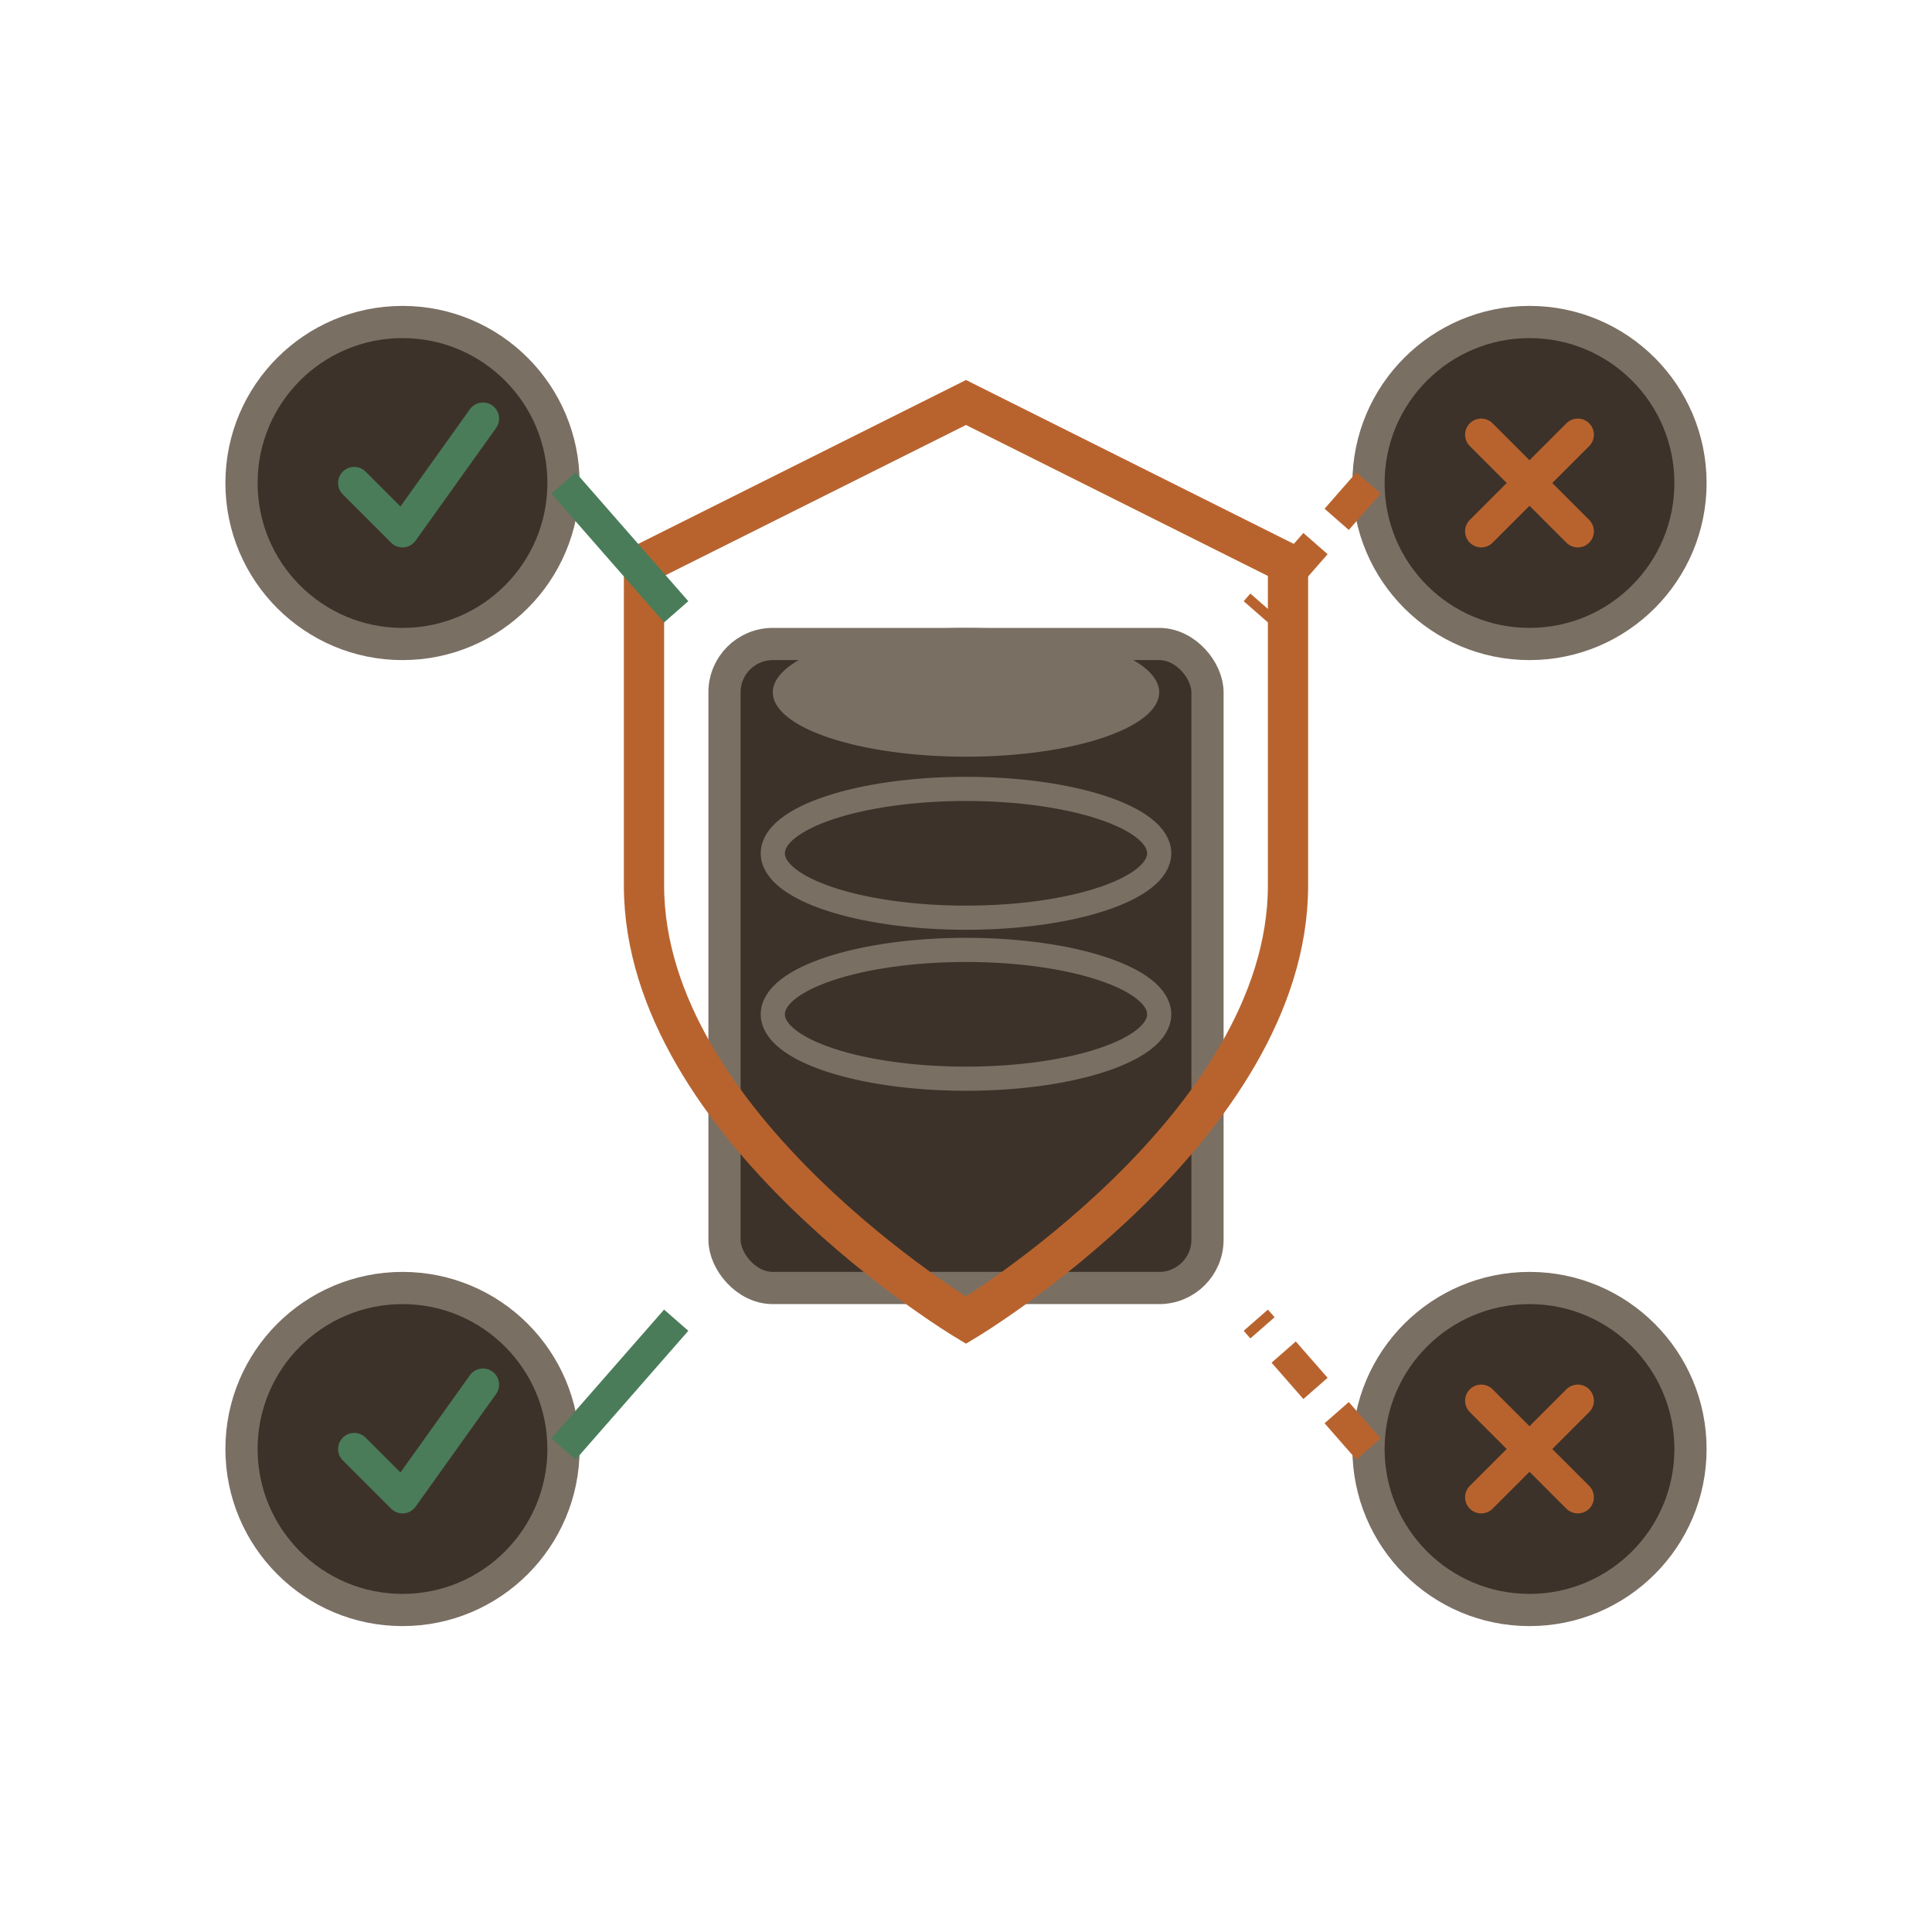
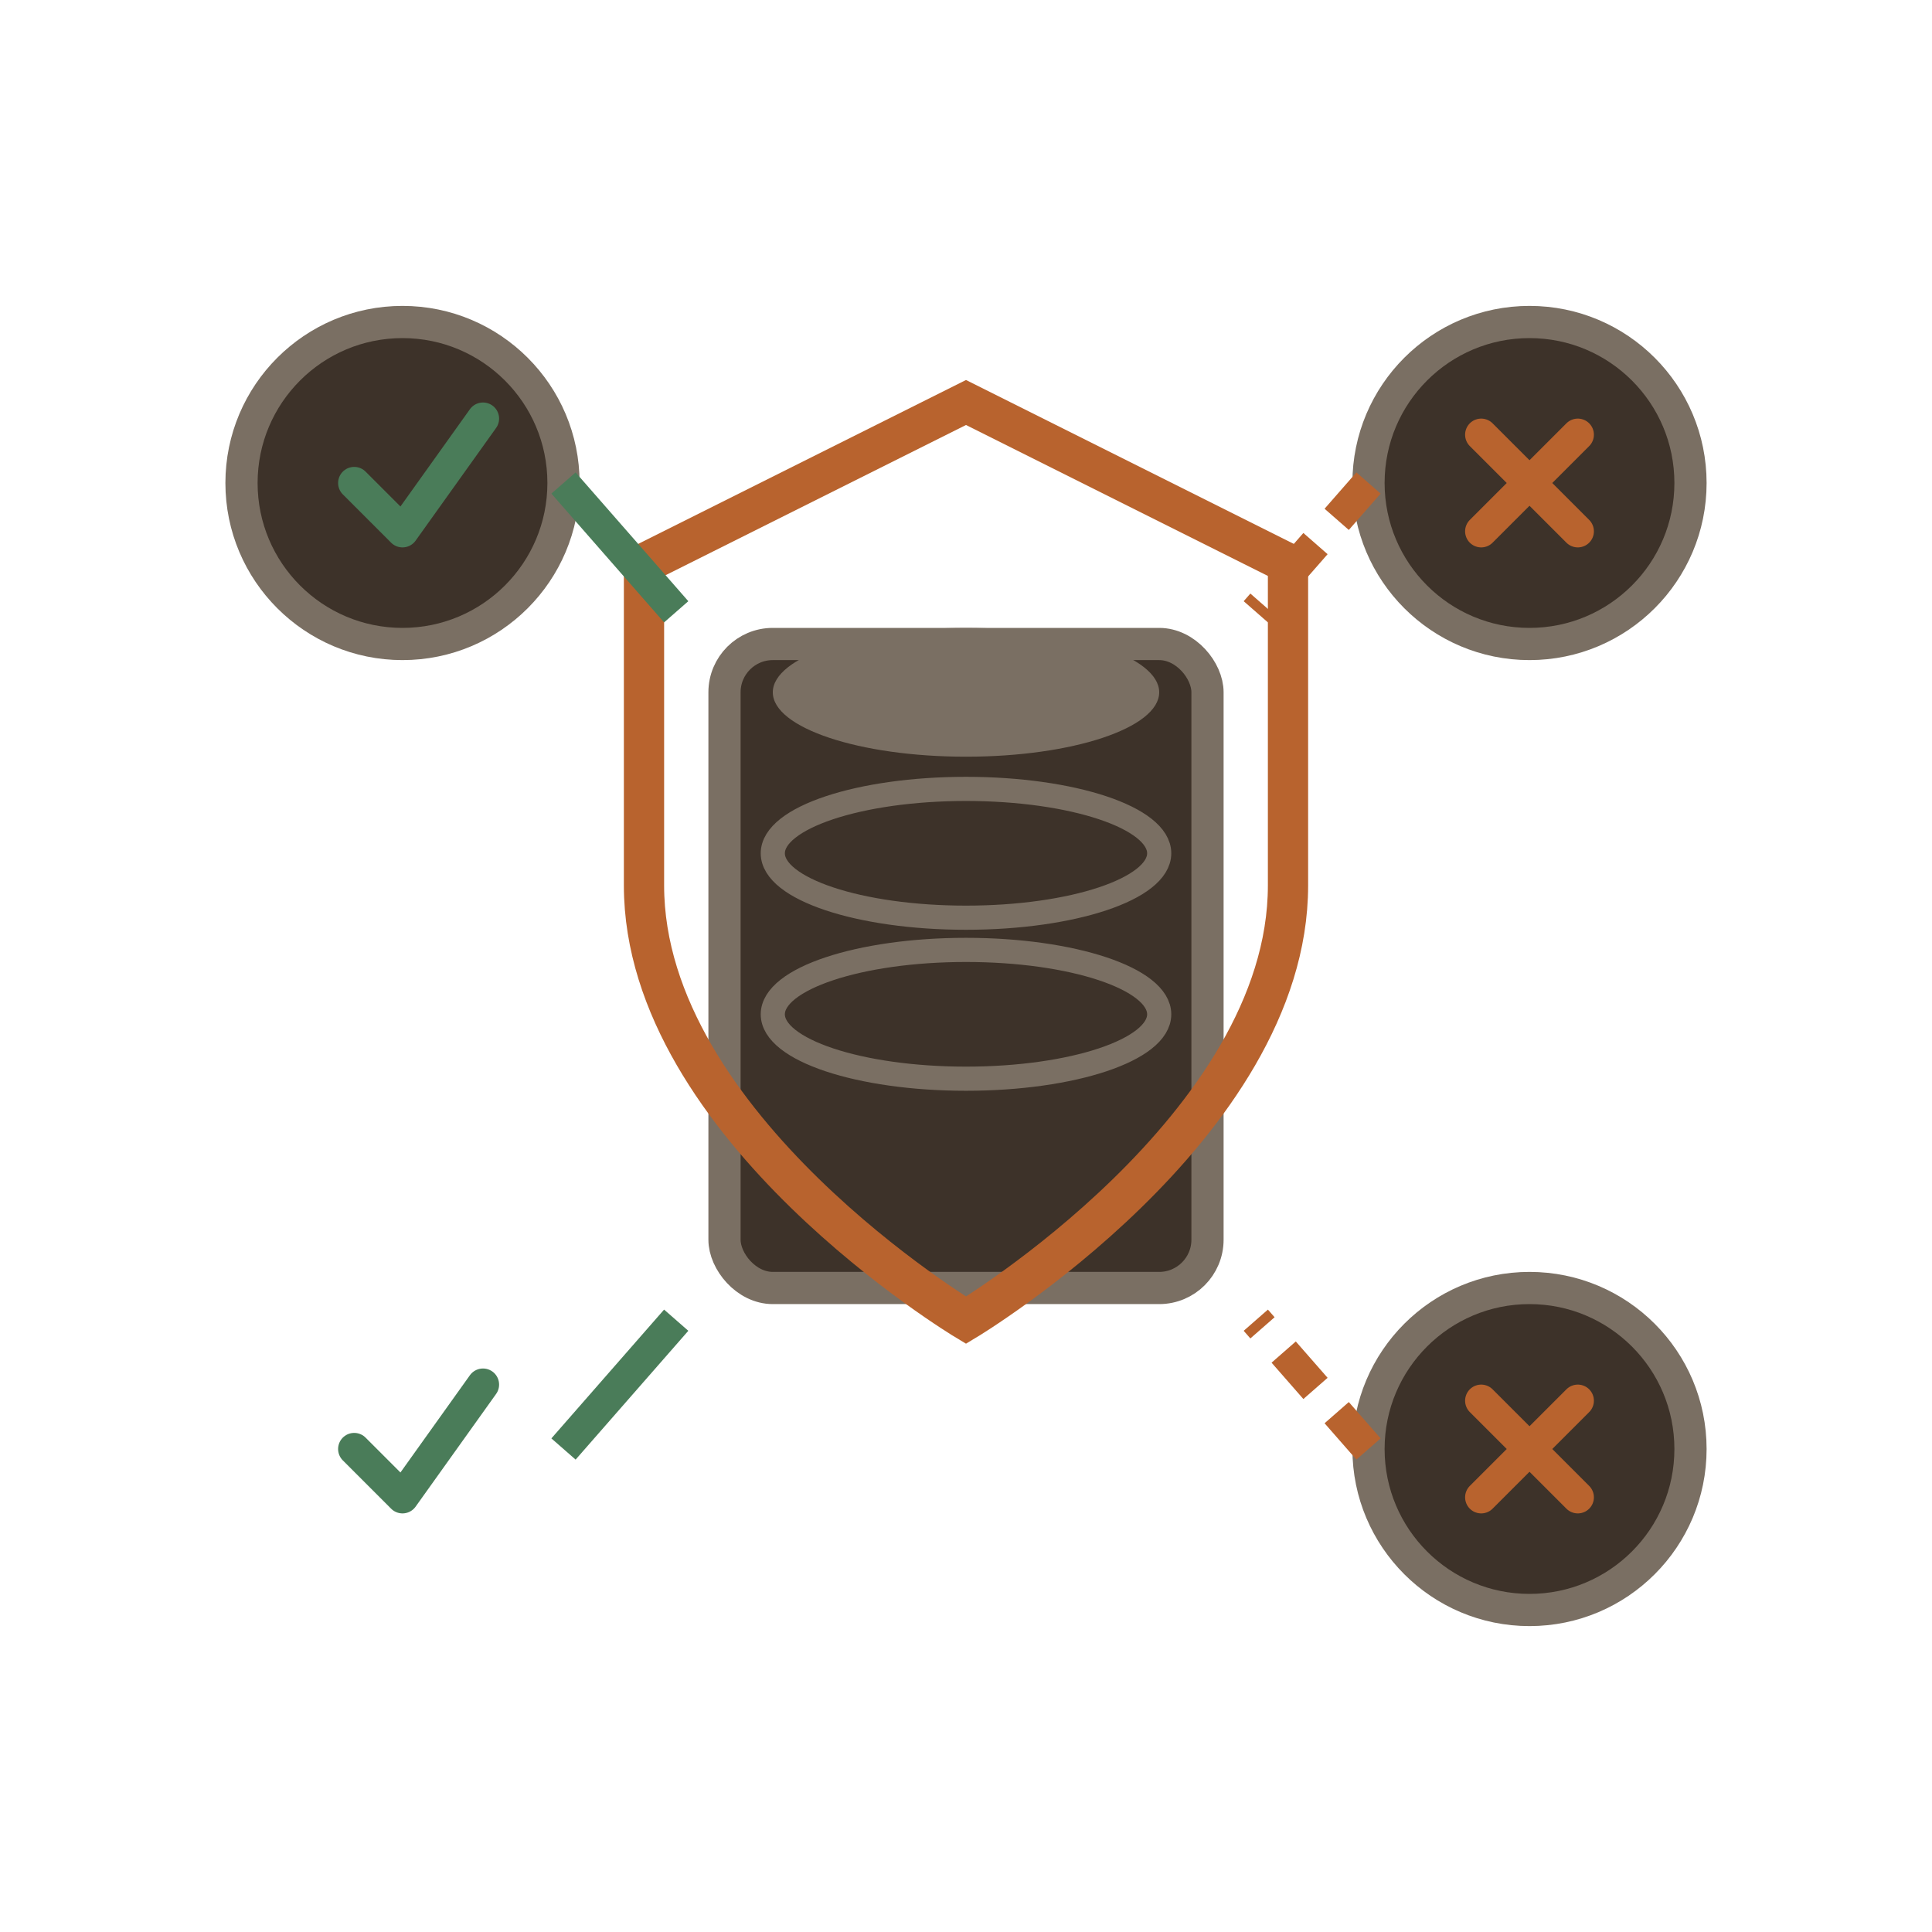
<svg xmlns="http://www.w3.org/2000/svg" viewBox="0 0 120 120" fill="none">
  <rect x="45" y="40" width="30" height="40" fill="#3d3229" stroke="#7a6f63" stroke-width="2" rx="3" />
  <ellipse cx="60" cy="43" rx="12" ry="4" fill="#7a6f63" />
  <ellipse cx="60" cy="53" rx="12" ry="4" stroke="#7a6f63" stroke-width="1.5" fill="none" />
  <ellipse cx="60" cy="63" rx="12" ry="4" stroke="#7a6f63" stroke-width="1.5" fill="none" />
  <path d="M60 25 L80 35 L80 55 C80 70 60 82 60 82 C60 82 40 70 40 55 L40 35 Z" fill="none" stroke="#b8632e" stroke-width="2.5" />
  <circle cx="25" cy="30" r="10" fill="#3d3229" stroke="#7a6f63" stroke-width="2" />
  <line x1="35" y1="30" x2="42" y2="38" stroke="#4a7c59" stroke-width="2" stroke-dasharray="none" />
  <polyline points="22,30 25,33 30,26" stroke="#4a7c59" stroke-width="2" fill="none" stroke-linecap="round" stroke-linejoin="round" />
-   <circle cx="25" cy="90" r="10" fill="#3d3229" stroke="#7a6f63" stroke-width="2" />
  <line x1="35" y1="90" x2="42" y2="82" stroke="#4a7c59" stroke-width="2" />
  <polyline points="22,90 25,93 30,86" stroke="#4a7c59" stroke-width="2" fill="none" stroke-linecap="round" stroke-linejoin="round" />
  <circle cx="95" cy="30" r="10" fill="#3d3229" stroke="#7a6f63" stroke-width="2" />
  <line x1="85" y1="30" x2="78" y2="38" stroke="#b8632e" stroke-width="2" stroke-dasharray="3,2" />
  <line x1="92" y1="27" x2="98" y2="33" stroke="#b8632e" stroke-width="2" stroke-linecap="round" />
  <line x1="98" y1="27" x2="92" y2="33" stroke="#b8632e" stroke-width="2" stroke-linecap="round" />
  <circle cx="95" cy="90" r="10" fill="#3d3229" stroke="#7a6f63" stroke-width="2" />
  <line x1="85" y1="90" x2="78" y2="82" stroke="#b8632e" stroke-width="2" stroke-dasharray="3,2" />
  <line x1="92" y1="87" x2="98" y2="93" stroke="#b8632e" stroke-width="2" stroke-linecap="round" />
  <line x1="98" y1="87" x2="92" y2="93" stroke="#b8632e" stroke-width="2" stroke-linecap="round" />
</svg>